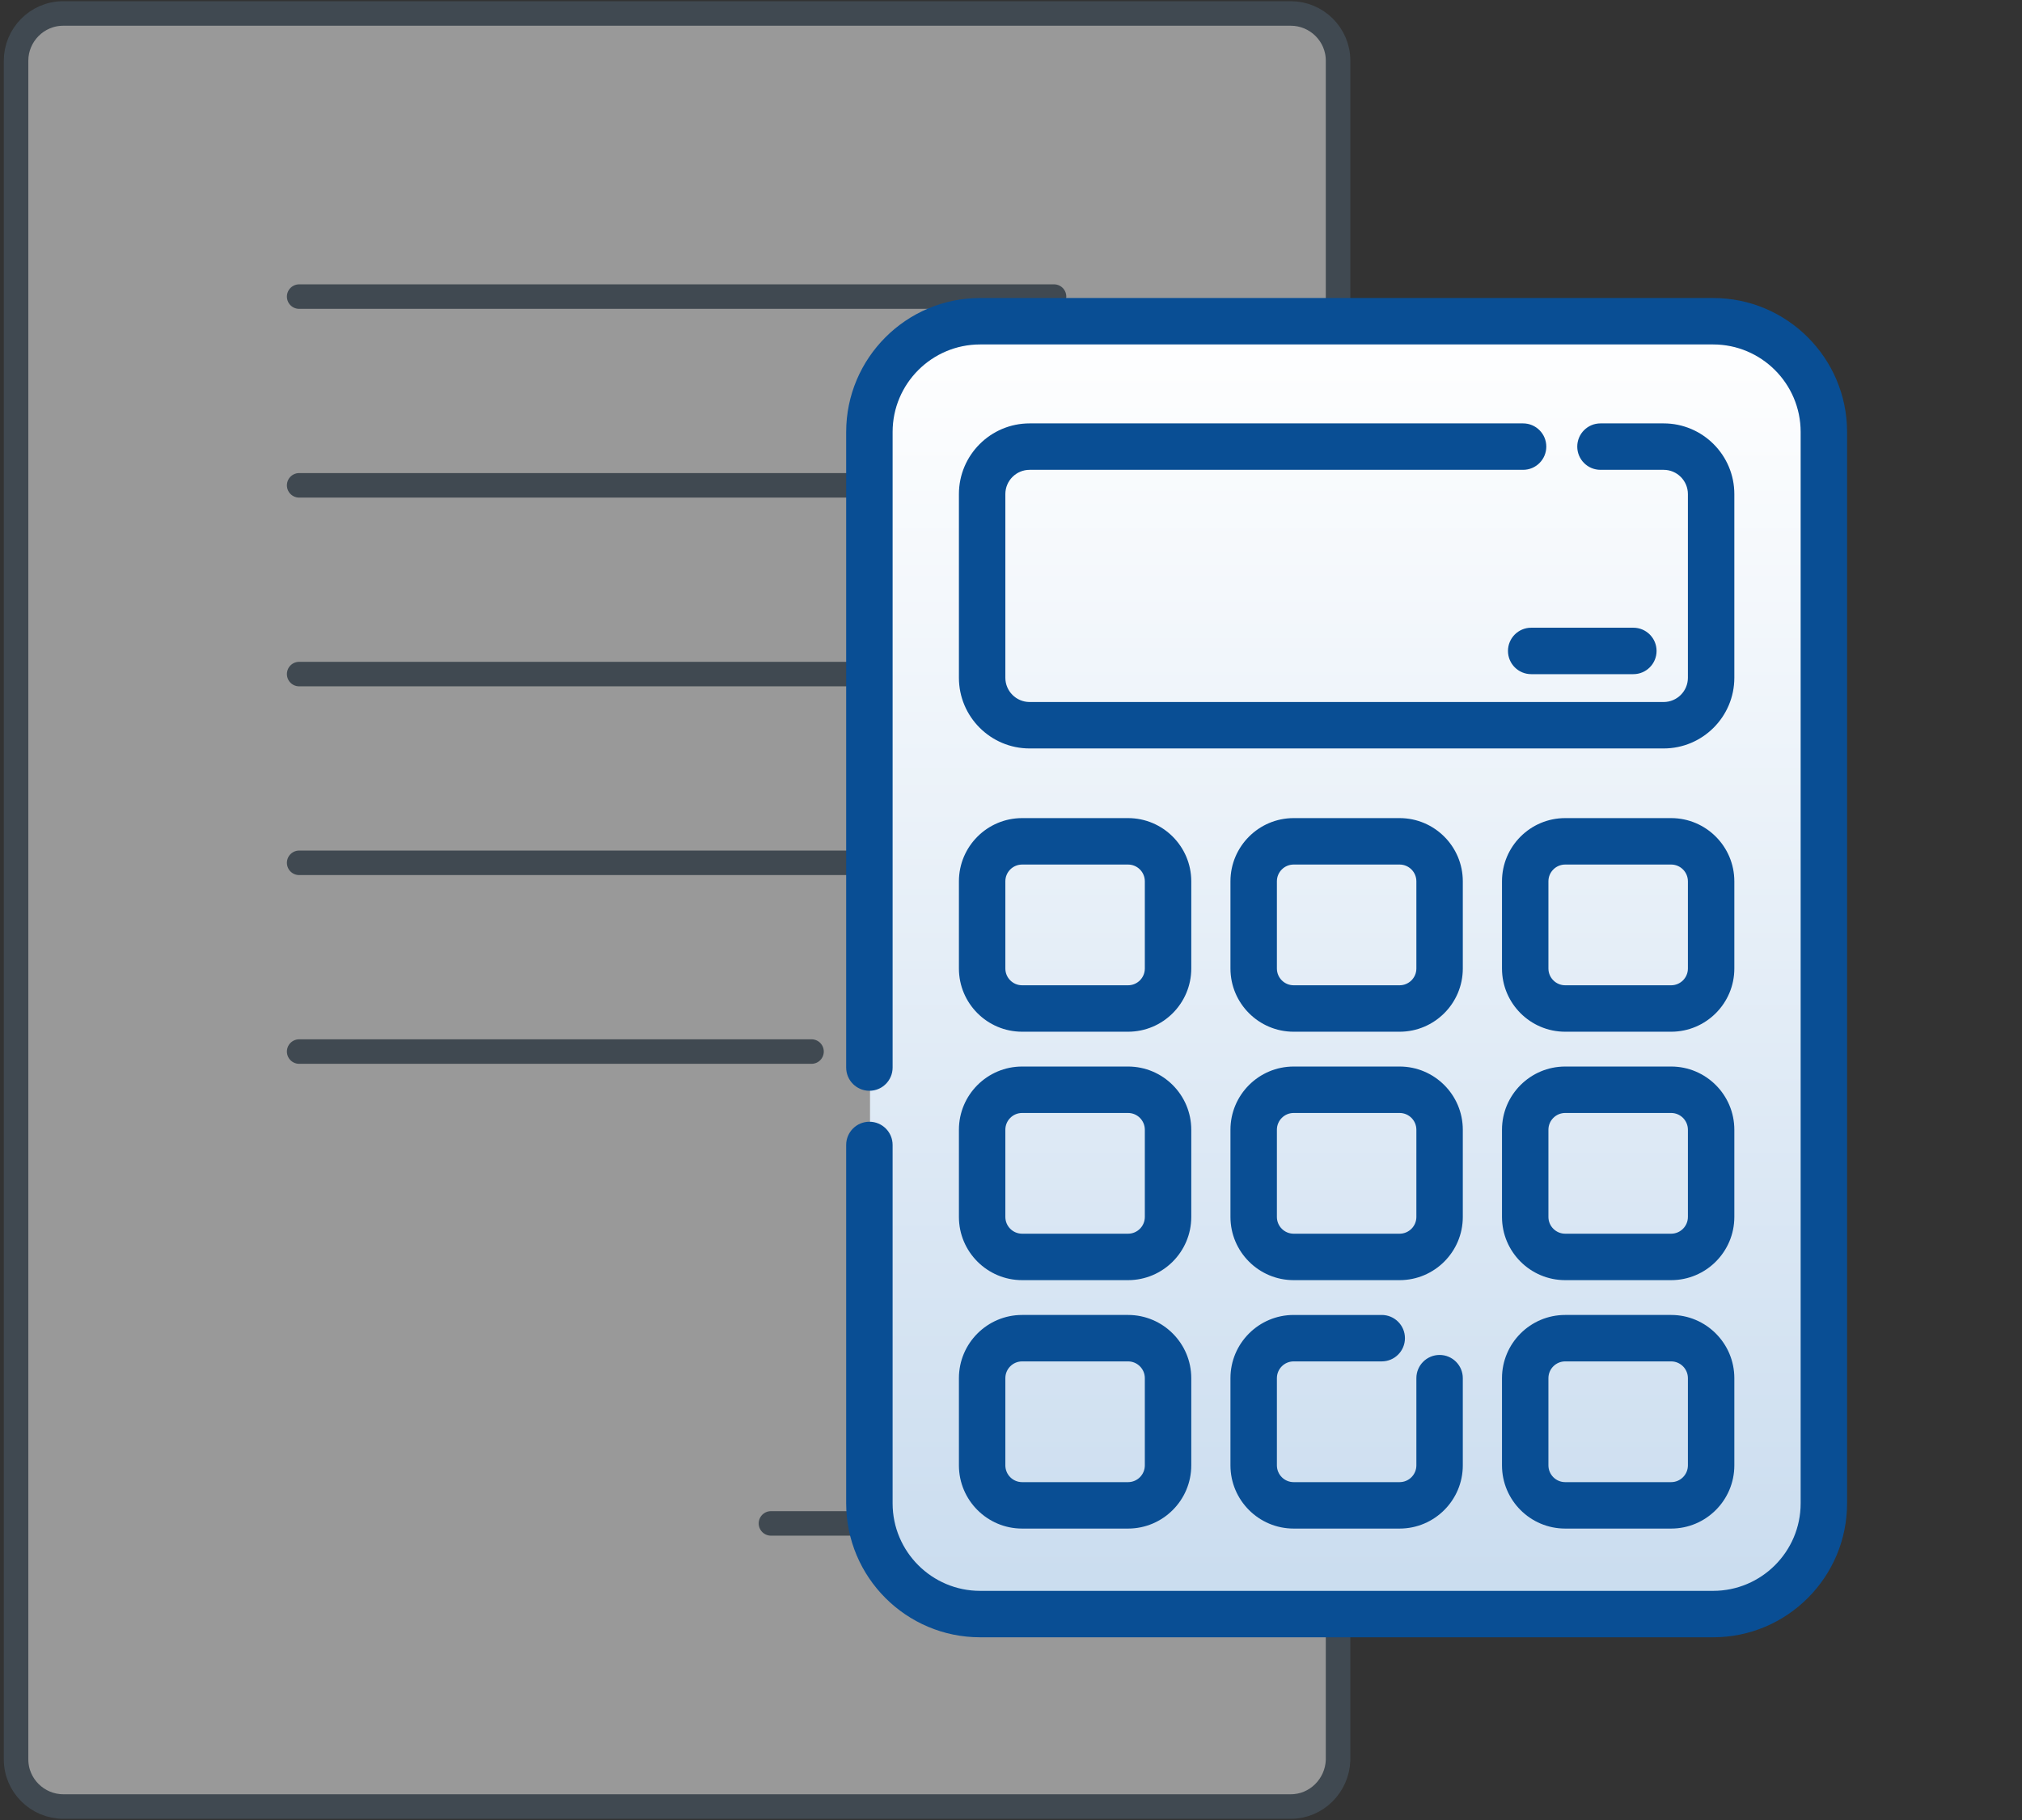
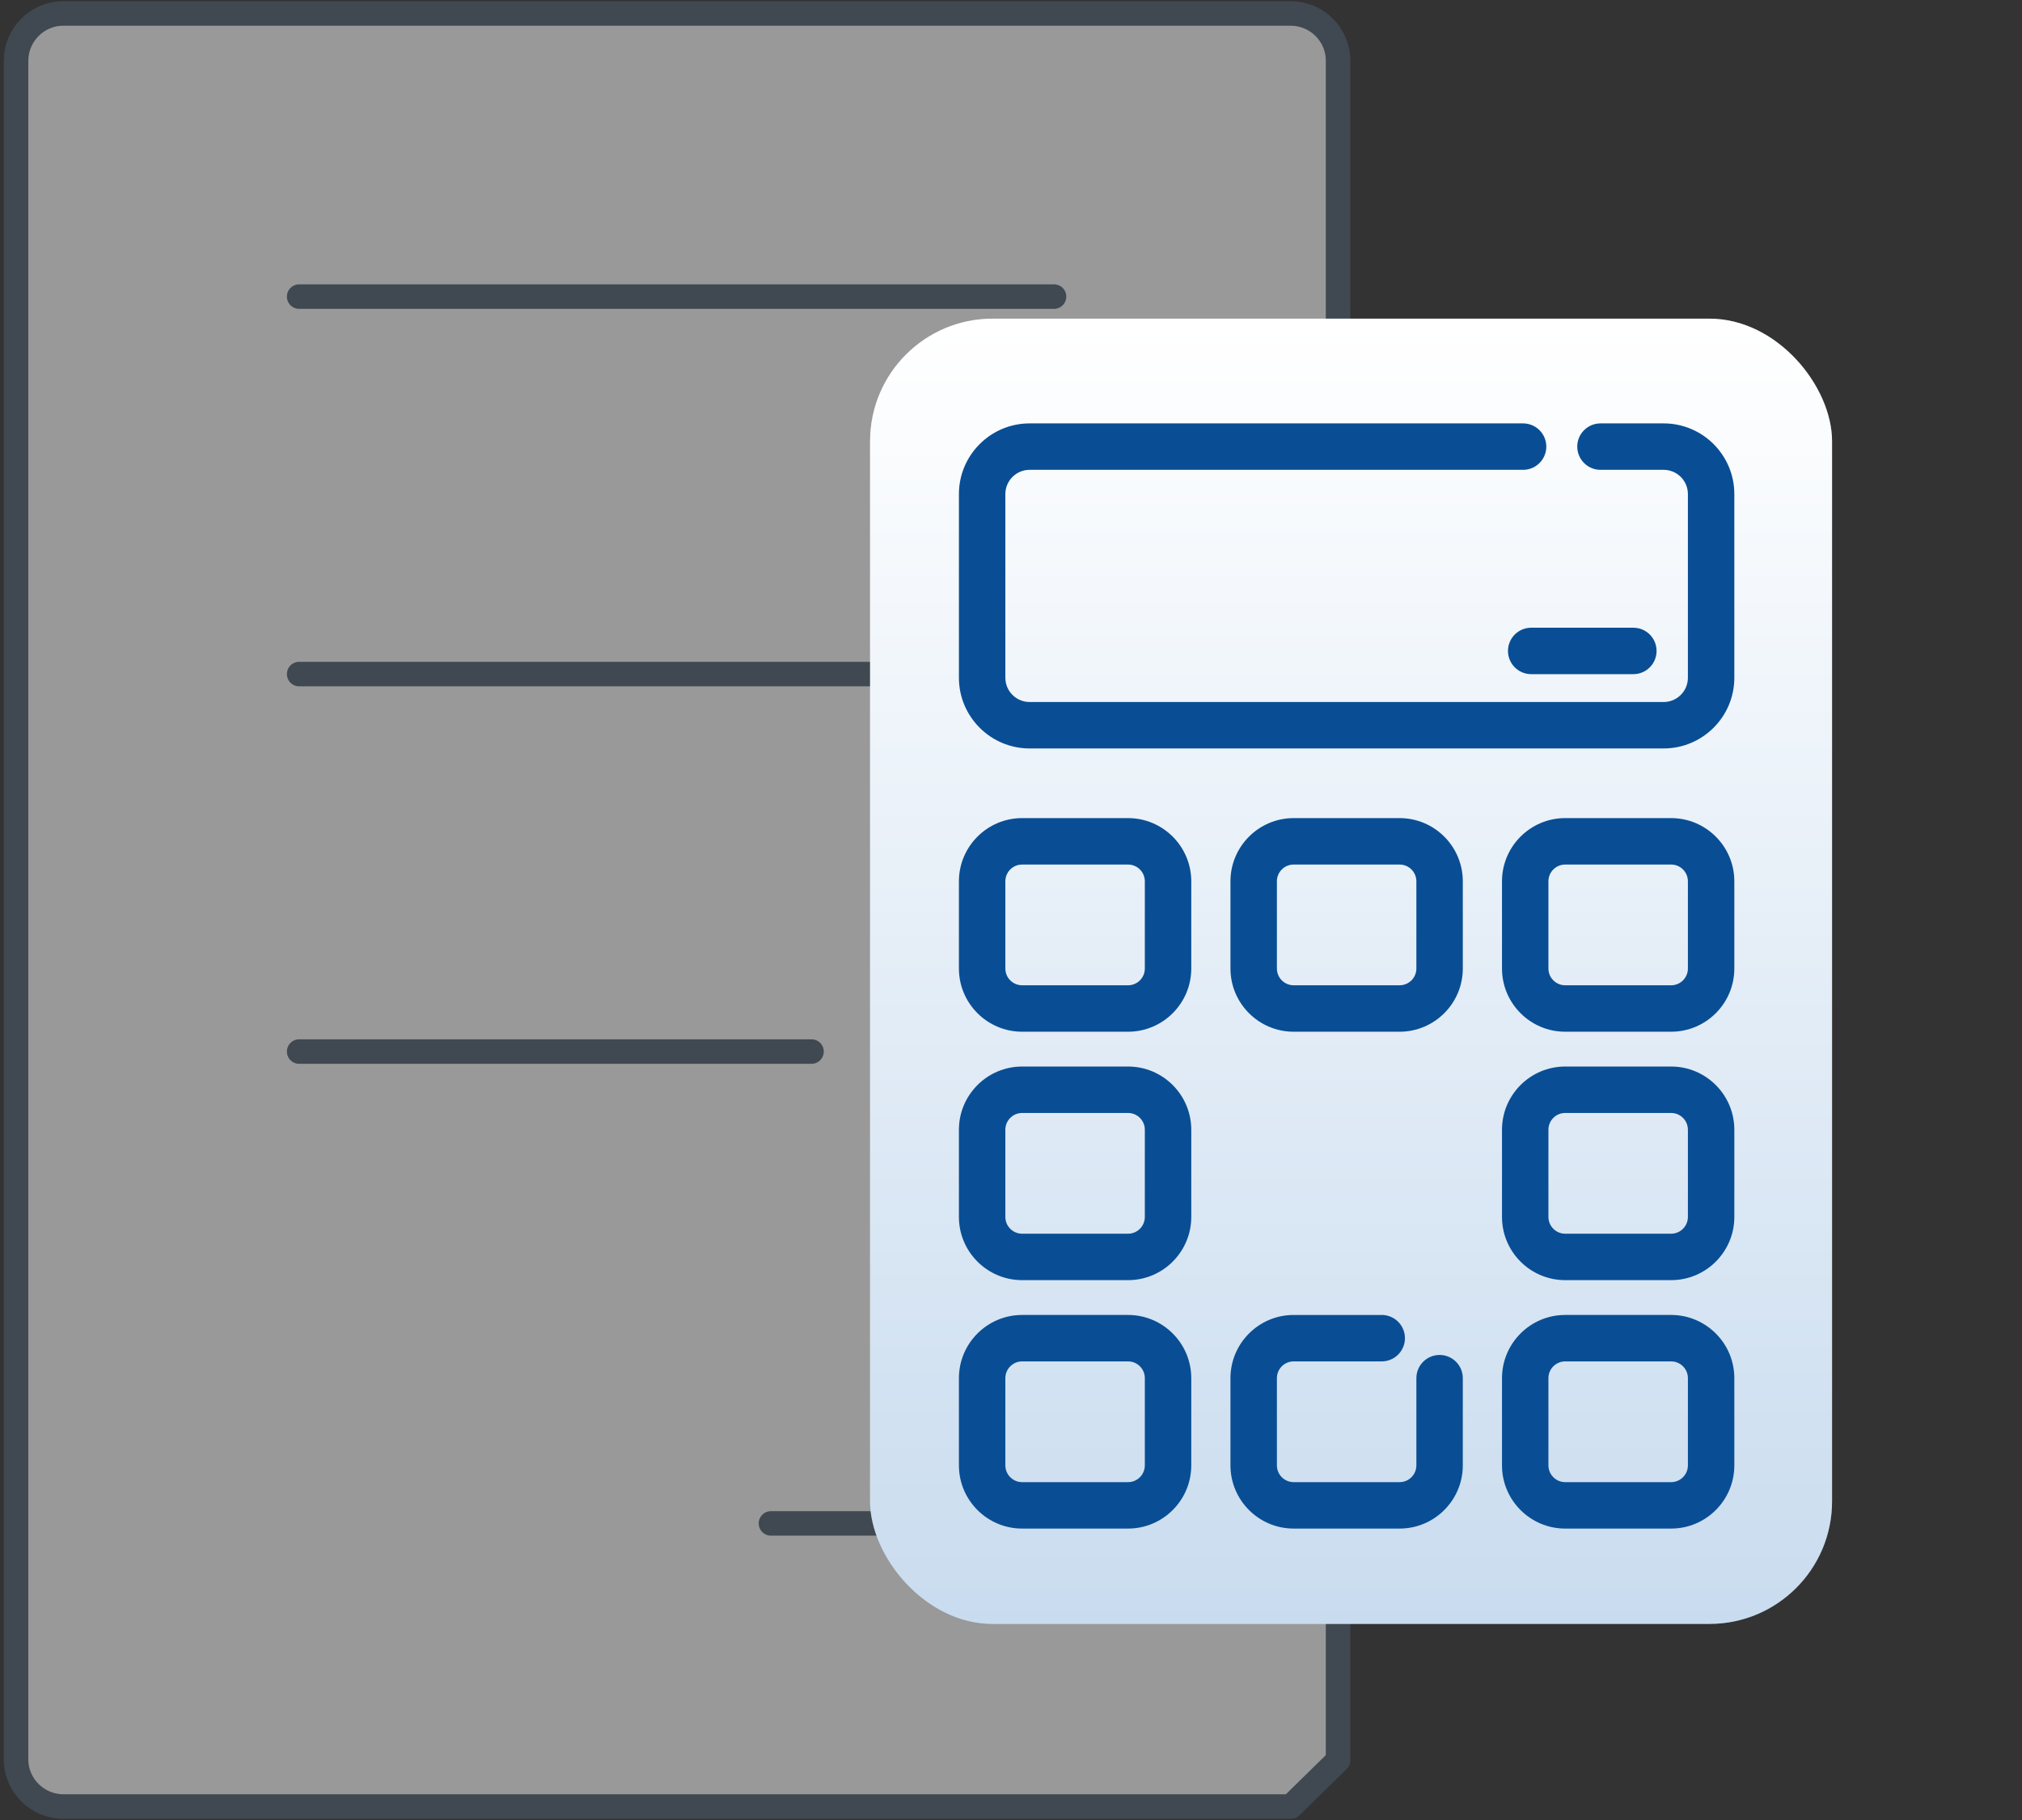
<svg xmlns="http://www.w3.org/2000/svg" width="330" height="297" viewBox="0 0 330 297" fill="none">
  <rect x="0" y="0" width="330" height="297" fill="#333333" stroke="none" />
  <g opacity="0.5">
-     <path d="M210.677 294.8H10.323C6.165 294.8 2.623 291.412 2.623 287.1V9.9C2.623 5.742 6.011 2.2 10.323 2.2H210.677C214.835 2.2 218.377 5.588 218.377 9.9V287.254C218.223 291.412 214.835 294.8 210.677 294.8Z" fill="white" stroke="#4D6070" stroke-width="4" stroke-miterlimit="10" stroke-linecap="round" stroke-linejoin="round" />
+     <path d="M210.677 294.8H10.323C6.165 294.8 2.623 291.412 2.623 287.1V9.9C2.623 5.742 6.011 2.2 10.323 2.2H210.677C214.835 2.2 218.377 5.588 218.377 9.9V287.254Z" fill="white" stroke="#4D6070" stroke-width="4" stroke-miterlimit="10" stroke-linecap="round" stroke-linejoin="round" />
    <path d="M125.823 248.6H172.023" stroke="#4D6070" stroke-width="4" stroke-miterlimit="10" stroke-linecap="round" stroke-linejoin="round" />
    <path d="M48.823 110H156.623" stroke="#4D6070" stroke-width="4" stroke-miterlimit="10" stroke-linecap="round" stroke-linejoin="round" />
-     <path d="M48.823 140.8H156.623" stroke="#4D6070" stroke-width="4" stroke-miterlimit="10" stroke-linecap="round" stroke-linejoin="round" />
-     <path d="M48.823 79.2H172.023" stroke="#4D6070" stroke-width="4" stroke-miterlimit="10" stroke-linecap="round" stroke-linejoin="round" />
    <path d="M48.823 48.4H172.023" stroke="#4D6070" stroke-width="4" stroke-miterlimit="10" stroke-linecap="round" stroke-linejoin="round" />
    <path d="M48.823 171.6H132.445" stroke="#4D6070" stroke-width="4" stroke-miterlimit="10" stroke-linecap="round" stroke-linejoin="round" />
  </g>
  <g clip-path="url(#clip0_31_1592)">
    <rect x="142" y="52" width="157" height="213" rx="20" fill="white" />
    <rect x="142" y="52" width="157" height="213" rx="20" fill="url(#paint0_linear_31_1592)" fill-opacity="0.24" />
-     <path d="M279.595 48.632H159.958C147.905 48.632 138.1 58.437 138.1 70.489V174.211C138.1 176.303 139.796 178 141.889 178C143.982 178 145.679 176.304 145.679 174.211V70.489C145.679 62.615 152.084 56.21 159.958 56.21H279.595C287.469 56.21 293.875 62.615 293.875 70.489V245.327C293.875 253.201 287.469 259.607 279.595 259.607H159.958C152.084 259.607 145.678 253.201 145.678 245.327V186.841C145.678 184.749 143.982 183.052 141.889 183.052C139.796 183.052 138.1 184.748 138.1 186.841V245.326C138.1 257.379 147.905 267.184 159.957 267.184H279.595C291.647 267.184 301.452 257.379 301.452 245.326V70.489C301.452 58.437 291.647 48.632 279.595 48.632Z" fill="#094E94" />
    <path d="M271.515 69.092H261.205C259.113 69.092 257.416 70.788 257.416 72.881C257.416 74.974 259.113 76.67 261.205 76.67H271.515C273.698 76.67 275.473 78.447 275.473 80.629V110.601C275.473 112.784 273.698 114.559 271.515 114.559H168.037C165.854 114.559 164.078 112.784 164.078 110.601V80.629C164.078 78.447 165.854 76.67 168.037 76.67H248.575C250.668 76.67 252.364 74.974 252.364 72.881C252.364 70.788 250.668 69.092 248.575 69.092H168.037C161.675 69.092 156.5 74.268 156.5 80.629V110.6C156.5 116.962 161.676 122.137 168.037 122.137H271.515C277.877 122.137 283.052 116.962 283.052 110.6V80.629C283.052 74.268 277.876 69.092 271.515 69.092Z" fill="#094E94" />
    <path d="M283.052 143.819C283.052 138.131 278.425 133.504 272.738 133.504H255.446C249.759 133.504 245.132 138.131 245.132 143.819V158.049C245.132 163.737 249.759 168.364 255.446 168.364H272.738C278.425 168.364 283.052 163.737 283.052 158.049V143.819ZM275.474 158.048C275.474 159.557 274.246 160.785 272.738 160.785H255.446C253.938 160.785 252.71 159.557 252.71 158.048V143.819C252.71 142.31 253.938 141.082 255.446 141.082H272.738C274.246 141.082 275.474 142.31 275.474 143.819V158.048Z" fill="#094E94" />
    <path d="M238.737 143.819C238.737 138.131 234.11 133.504 228.422 133.504H211.131C205.444 133.504 200.816 138.131 200.816 143.819V158.049C200.816 163.737 205.444 168.364 211.131 168.364H228.422C234.109 168.364 238.737 163.737 238.737 158.049V143.819ZM231.159 158.048C231.159 159.557 229.931 160.785 228.422 160.785H211.131C209.623 160.785 208.395 159.557 208.395 158.048V143.819C208.395 142.31 209.623 141.082 211.131 141.082H228.422C229.931 141.082 231.159 142.31 231.159 143.819V158.048Z" fill="#094E94" />
    <path d="M184.106 133.504H166.815C161.128 133.504 156.5 138.131 156.5 143.819V158.048C156.5 163.736 161.127 168.363 166.815 168.363H184.106C189.793 168.363 194.421 163.736 194.421 158.048V143.819C194.42 138.131 189.793 133.504 184.106 133.504ZM186.842 158.049C186.842 159.558 185.614 160.785 184.106 160.785H166.815C165.306 160.785 164.078 159.558 164.078 158.049V143.819C164.078 142.31 165.306 141.083 166.815 141.083H184.106C185.614 141.083 186.842 142.31 186.842 143.819V158.049Z" fill="#094E94" />
    <path d="M283.052 184.359C283.052 178.671 278.425 174.044 272.738 174.044H255.446C249.759 174.044 245.132 178.671 245.132 184.359V198.588C245.132 204.275 249.759 208.903 255.446 208.903H272.738C278.425 208.903 283.052 204.276 283.052 198.588V184.359ZM275.474 198.588C275.474 200.097 274.246 201.324 272.738 201.324H255.446C253.938 201.324 252.71 200.097 252.71 198.588V184.359C252.71 182.85 253.938 181.622 255.446 181.622H272.738C274.246 181.622 275.474 182.85 275.474 184.359V198.588Z" fill="#094E94" />
-     <path d="M238.737 184.359C238.737 178.671 234.11 174.044 228.422 174.044H211.131C205.444 174.044 200.816 178.671 200.816 184.359V198.588C200.816 204.275 205.444 208.903 211.131 208.903H228.422C234.109 208.903 238.737 204.276 238.737 198.588V184.359ZM231.159 198.588C231.159 200.097 229.931 201.324 228.422 201.324H211.131C209.623 201.324 208.395 200.097 208.395 198.588V184.359C208.395 182.85 209.623 181.622 211.131 181.622H228.422C229.931 181.622 231.159 182.85 231.159 184.359V198.588Z" fill="#094E94" />
    <path d="M184.106 174.044H166.815C161.128 174.044 156.5 178.671 156.5 184.359V198.588C156.5 204.275 161.127 208.903 166.815 208.903H184.106C189.793 208.903 194.421 204.276 194.421 198.588V184.359C194.42 178.671 189.793 174.044 184.106 174.044ZM186.842 198.588C186.842 200.097 185.614 201.324 184.106 201.324H166.815C165.306 201.324 164.078 200.097 164.078 198.588V184.359C164.078 182.85 165.306 181.622 166.815 181.622H184.106C185.614 181.622 186.842 182.85 186.842 184.359V198.588Z" fill="#094E94" />
    <path d="M272.738 214.583H255.446C249.759 214.583 245.132 219.211 245.132 224.899V239.128C245.132 244.816 249.759 249.443 255.446 249.443H272.738C278.425 249.443 283.052 244.816 283.052 239.128V224.899C283.052 219.211 278.425 214.583 272.738 214.583ZM275.474 239.128C275.474 240.637 274.246 241.865 272.738 241.865H255.446C253.938 241.865 252.71 240.637 252.71 239.128V224.899C252.71 223.39 253.938 222.162 255.446 222.162H272.738C274.246 222.162 275.474 223.39 275.474 224.899V239.128Z" fill="#094E94" />
    <path d="M234.948 221.11C232.855 221.11 231.159 222.806 231.159 224.899V239.128C231.159 240.637 229.931 241.865 228.422 241.865H211.131C209.623 241.865 208.395 240.637 208.395 239.128V224.899C208.395 223.39 209.622 222.162 211.131 222.162H225.504C227.597 222.162 229.294 220.466 229.294 218.373C229.294 216.28 227.597 214.584 225.504 214.584H211.131C205.444 214.584 200.816 219.211 200.816 224.899V239.128C200.816 244.816 205.444 249.443 211.131 249.443H228.422C234.109 249.443 238.737 244.816 238.737 239.128V224.899C238.737 222.806 237.04 221.11 234.948 221.11Z" fill="#094E94" />
    <path d="M184.106 214.583H166.815C161.128 214.583 156.5 219.21 156.5 224.898V239.128C156.5 244.815 161.127 249.443 166.815 249.443H184.106C189.793 249.443 194.421 244.815 194.421 239.128V224.898C194.42 219.21 189.793 214.583 184.106 214.583ZM186.842 239.128C186.842 240.637 185.614 241.865 184.106 241.865H166.815C165.306 241.865 164.078 240.637 164.078 239.128V224.899C164.078 223.39 165.306 222.162 166.815 222.162H184.106C185.614 222.162 186.842 223.39 186.842 224.899V239.128Z" fill="#094E94" />
    <path d="M266.571 102.435H249.899C247.806 102.435 246.109 104.132 246.109 106.224C246.109 108.317 247.806 110.014 249.899 110.014H266.571C268.663 110.014 270.36 108.317 270.36 106.224C270.36 104.132 268.663 102.435 266.571 102.435Z" fill="#094E94" />
  </g>
  <defs>
    <linearGradient id="paint0_linear_31_1592" x1="220.5" y1="52" x2="220.5" y2="265" gradientUnits="userSpaceOnUse">
      <stop stop-color="white" />
      <stop offset="1" stop-color="#1D6BBA" />
    </linearGradient>
    <clipPath id="clip0_31_1592">
      <rect width="218.553" height="218.553" fill="white" transform="translate(110.5 48.632)" />
    </clipPath>
  </defs>
</svg>